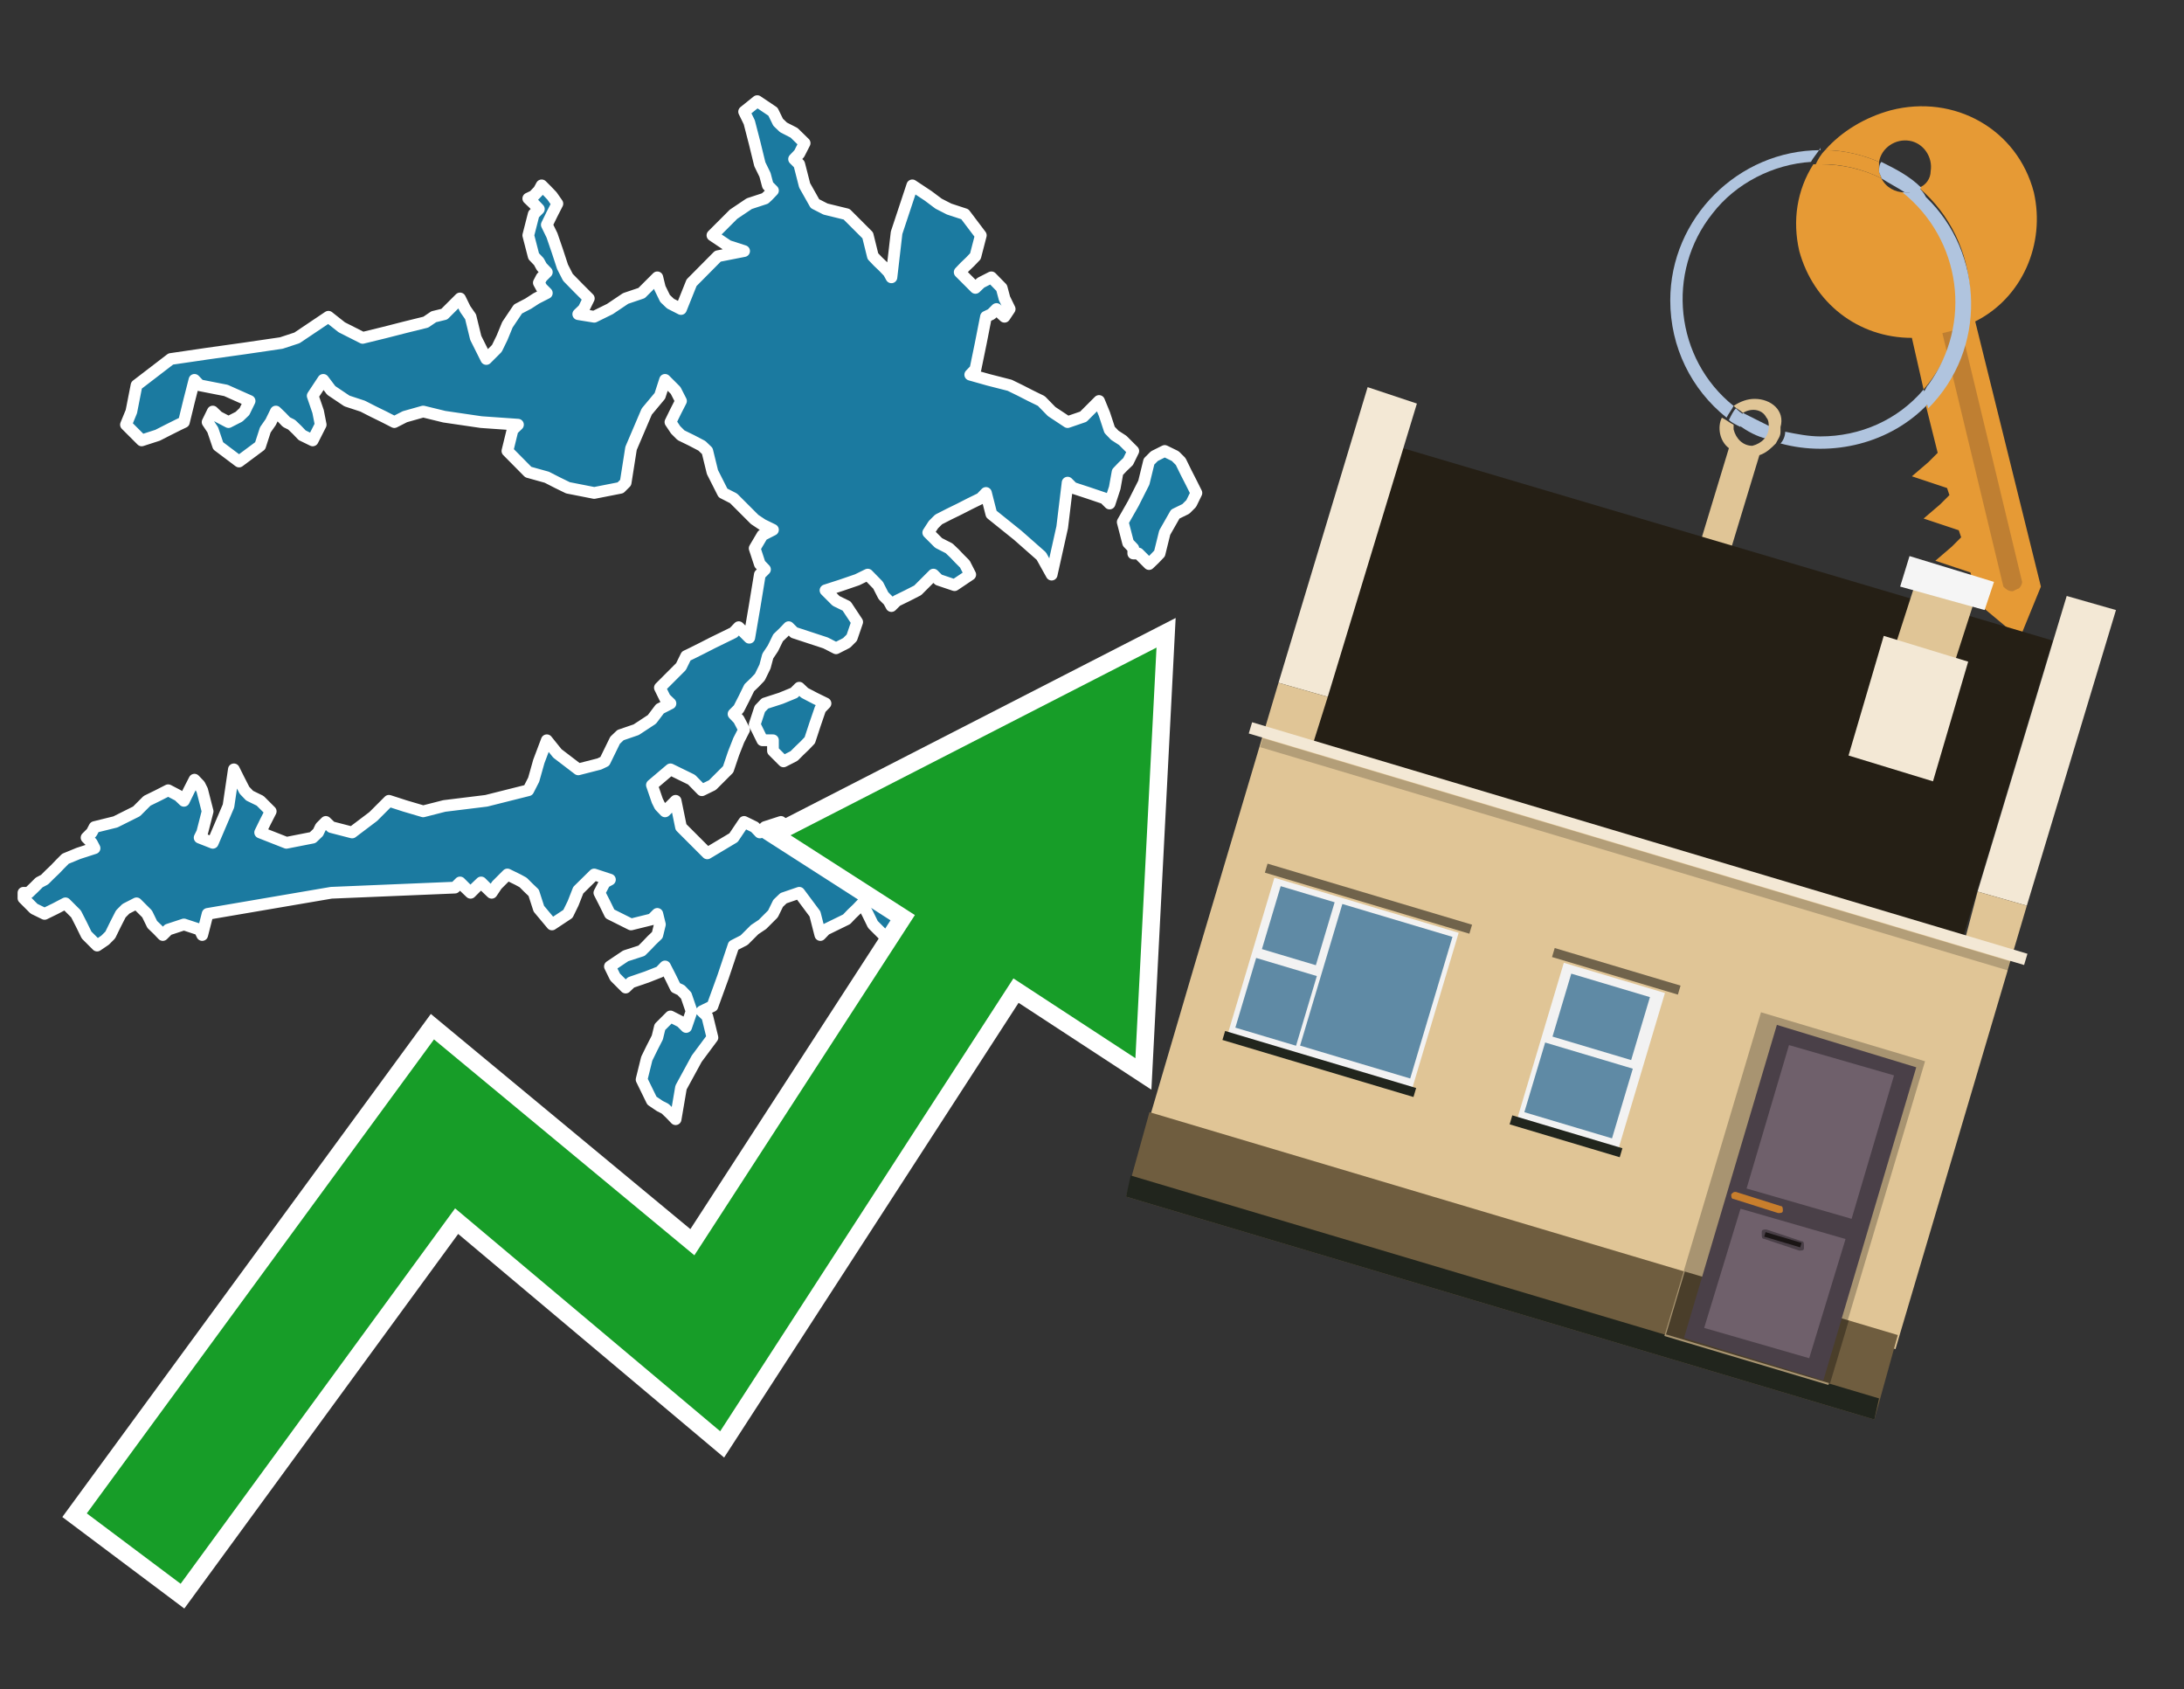
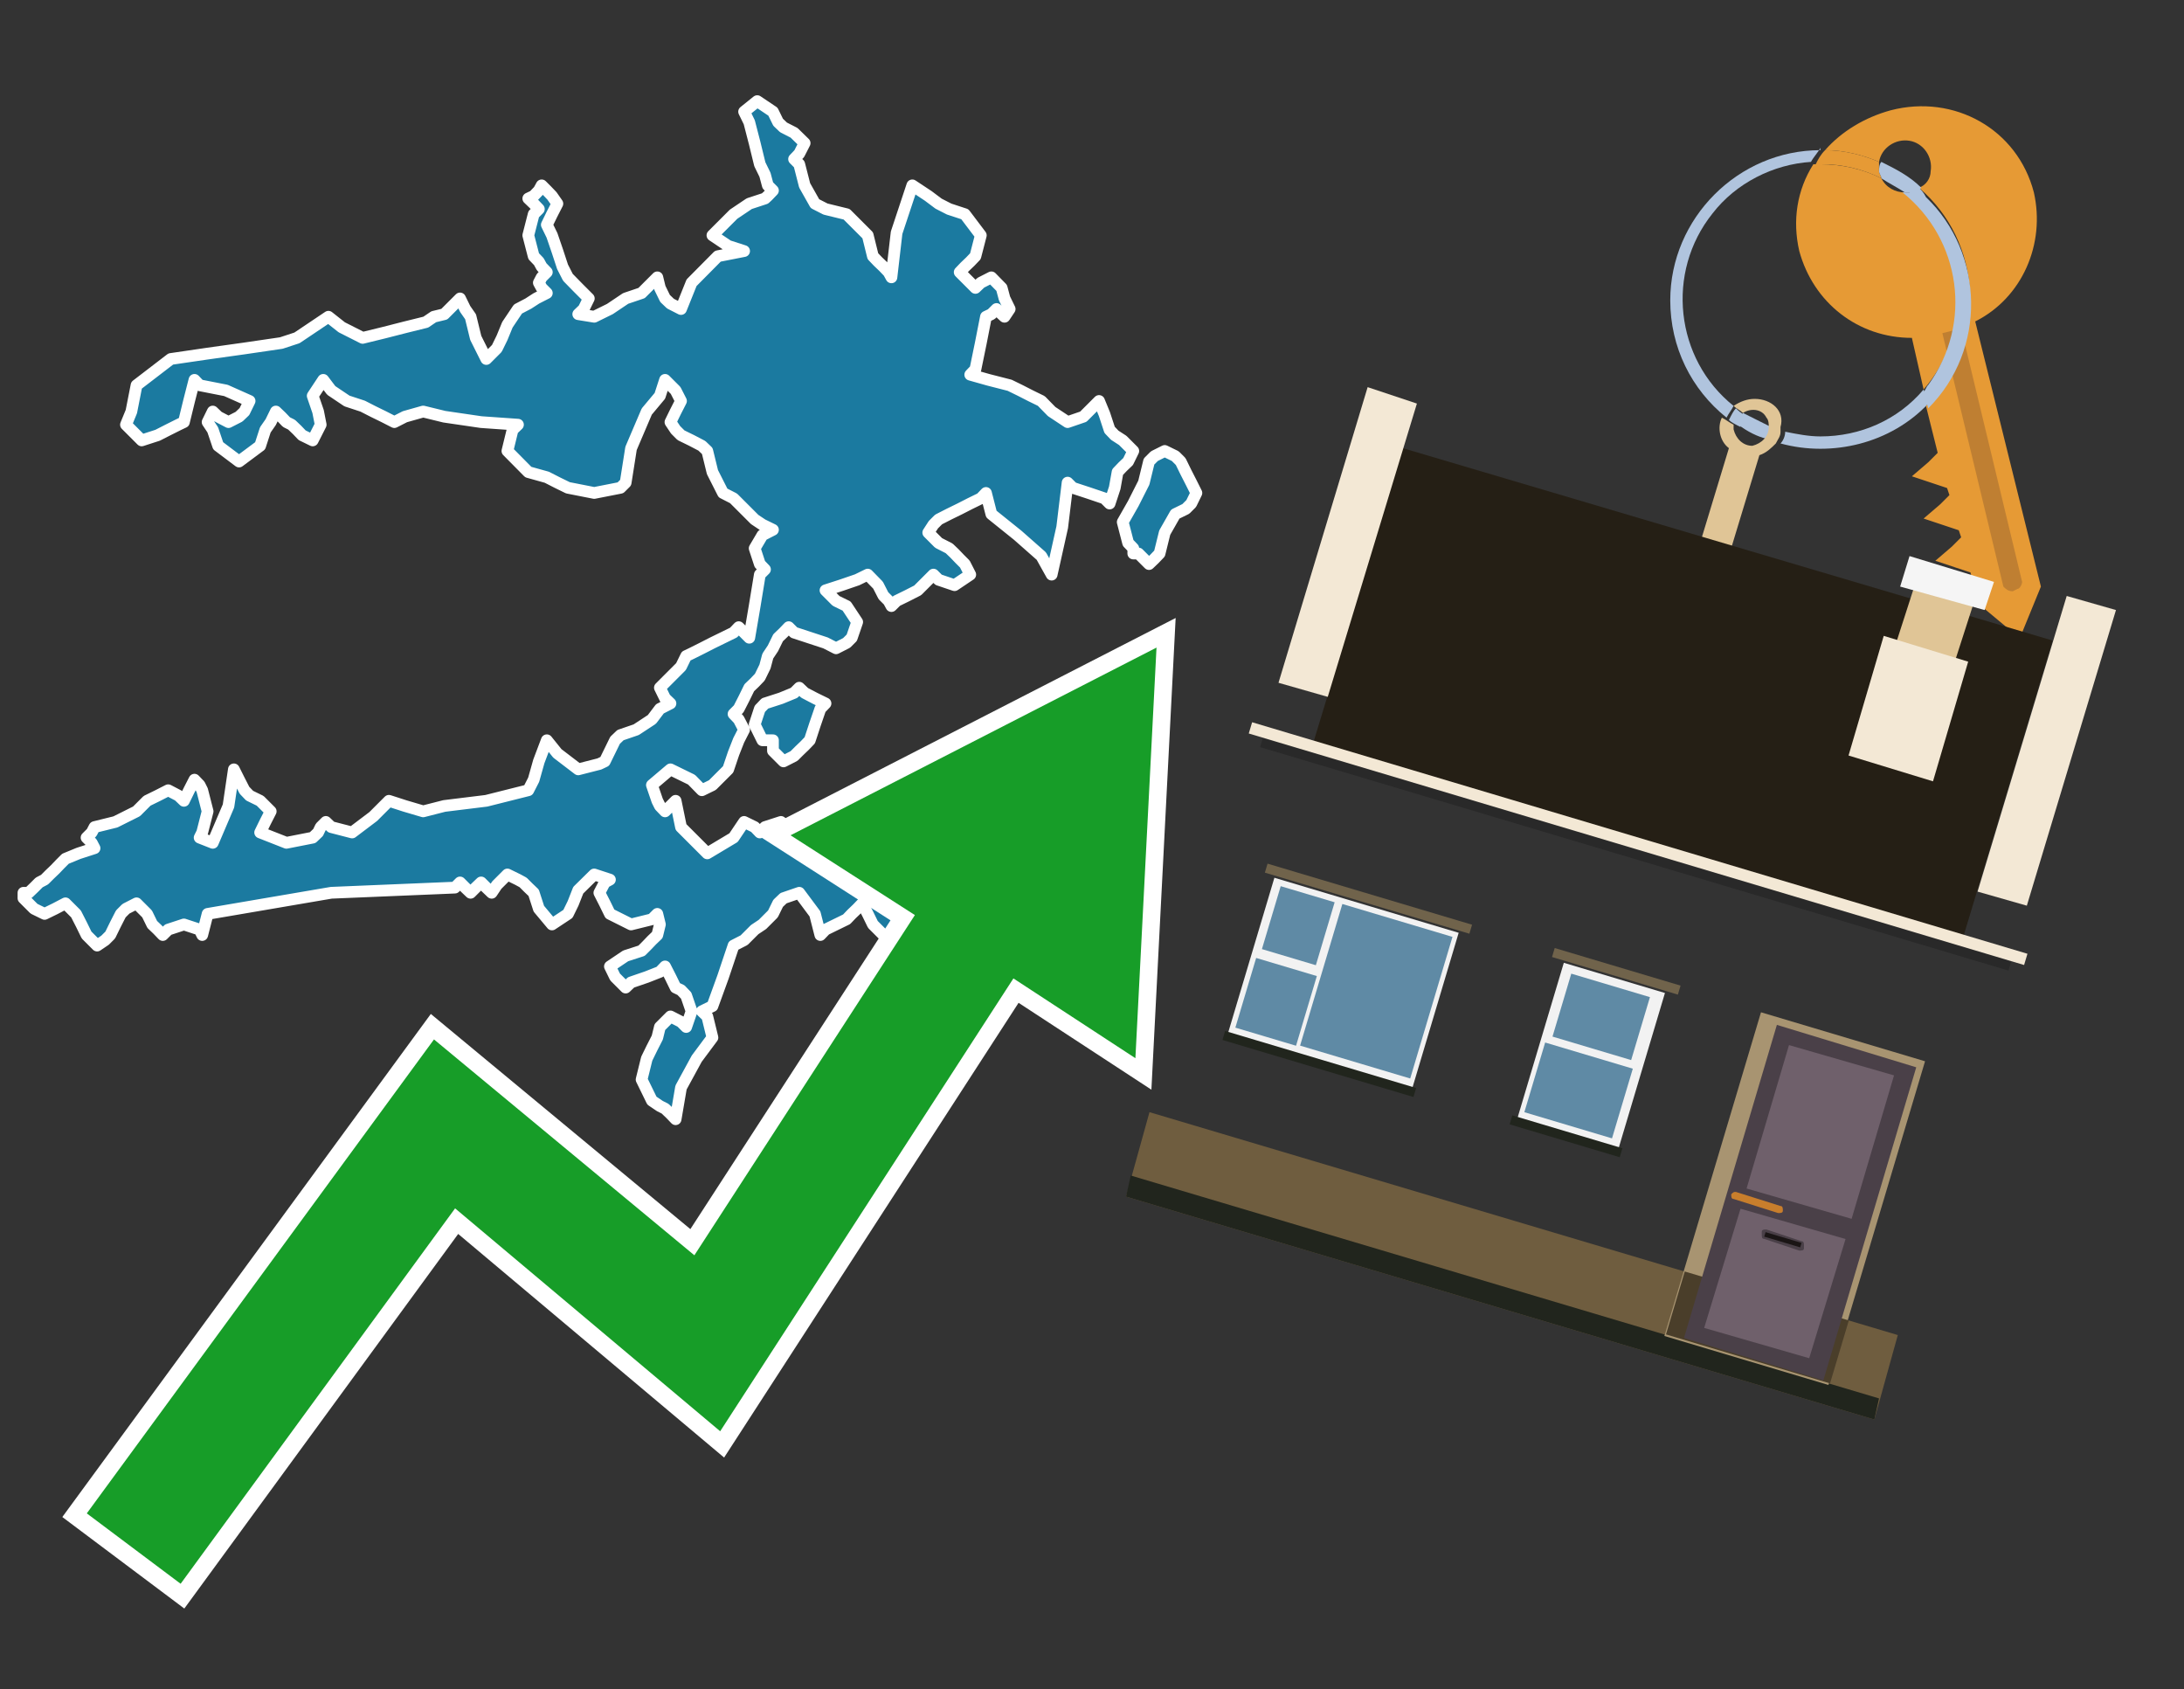
<svg xmlns="http://www.w3.org/2000/svg" version="1.1" id="Text" x="0px" y="0px" width="93.1px" height="72px" viewBox="0 0 93.1 72" style="enable-background:new 0 0 93.1 72;" xml:space="preserve">
  <rect x="0" y="0" width="93.1" height="72" fill="#333333" stroke="none" />
  <style type="text/css">
	.st0{fill:#1B7AA0;stroke:#FFFFFF;stroke-width:0.5;stroke-linejoin:round;}
	.st1{fill:none;stroke:#FFFFFF;stroke-width:1.5;stroke-miterlimit:10;}
	.st2{fill:#179D28;}
	.st3{fill:#E69A35;}
	.st4{fill:#B0C4DE;}
	.st5{fill:#E0C596;}
	.st6{fill:#BF7F32;}
	.st7{fill-rule:evenodd;clip-rule:evenodd;fill:#251F15;}
	.st8{fill-rule:evenodd;clip-rule:evenodd;fill:#F3E8D5;}
	.st9{fill-rule:evenodd;clip-rule:evenodd;fill:#E0C596;}
	.st10{fill-rule:evenodd;clip-rule:evenodd;fill:#6F5D3F;}
	.st11{fill-rule:evenodd;clip-rule:evenodd;fill:#21251D;}
	.st12{fill-rule:evenodd;clip-rule:evenodd;fill:#F5F5F5;}
	.st13{opacity:0.2;fill-rule:evenodd;clip-rule:evenodd;}
	.st14{fill-rule:evenodd;clip-rule:evenodd;fill:#A89471;}
	.st15{fill-rule:evenodd;clip-rule:evenodd;fill:#4A3E2A;}
	.st16{fill:#4A4048;}
	.st17{fill:#6F606B;}
	.st18{fill:#C87E2C;}
	.st19{fill:#1A1515;}
	.st20{fill-rule:evenodd;clip-rule:evenodd;fill:#F2F2F2;}
	.st21{fill-rule:evenodd;clip-rule:evenodd;fill:#5F8AA5;}
	.st22{fill-rule:evenodd;clip-rule:evenodd;fill:#70634B;}
</style>
  <path class="st0" d="M32.5,31.55L32.17,30.88L32.39,30.21L32.61,29.98L33.29,29.76L33.85,29.53L34.07,29.31L34.3,29.53L34.74,29.76L35.19,29.98L34.97,30.21L34.74,30.88L34.52,31.55L34.3,31.78L34.07,32.0L33.85,32.22L33.4,32.45L32.95,32.0L32.95,31.55ZM1.22,38.05L1.45,37.83L1.67,37.61L1.9,37.49L2.12,37.27L2.35,37.05L2.57,36.82L2.79,36.6L3.35,36.37L4.03,36.15L3.91,35.92L3.69,35.7L3.91,35.48L4.03,35.25L4.92,35.03L5.82,34.58L6.27,34.13L6.72,33.91L7.17,33.68L7.61,33.91L7.84,34.13L8.06,33.68L8.29,33.23L8.51,33.46L8.62,33.68L8.85,34.58L8.62,35.48L8.51,35.7L9.07,35.92L9.74,34.35L9.97,32.79L10.19,33.23L10.42,33.68L10.64,33.91L11.09,34.13L11.54,34.58L11.31,35.03L11.09,35.48L12.21,35.92L13.33,35.7L13.56,35.48L13.67,35.25L13.89,35.03L14.12,35.25L15.01,35.48L15.91,34.8L16.58,34.13L17.26,34.35L18.04,34.58L18.94,34.35L20.73,34.13L22.52,33.68L22.75,33.23L22.97,32.45L23.31,31.55L23.76,32.11L24.65,32.79L25.55,32.56L25.78,32.45L26.0,32.0L26.22,31.55L26.45,31.33L27.12,31.1L27.79,30.66L28.13,30.21L28.58,29.98L28.35,29.76L28.13,29.31L28.58,28.86L29.03,28.41L29.25,27.96L29.48,27.85L29.92,27.63L30.37,27.4L30.82,27.18L31.27,26.96L31.49,26.73L31.72,26.96L31.94,27.18L32.17,25.83L32.39,24.49L32.61,24.27L32.39,24.04L32.17,23.37L32.5,22.81L32.95,22.58L32.5,22.36L32.17,22.14L31.94,21.91L31.72,21.69L31.49,21.46L31.27,21.24L30.82,21.01L30.37,20.12L30.15,19.22L29.92,19.0L29.48,18.77L29.03,18.55L28.8,18.32L28.58,17.99L28.8,17.54L29.03,17.09L28.8,16.64L28.58,16.42L28.35,16.19L28.13,16.87L27.57,17.54L26.9,19.11L26.67,20.57L26.45,20.79L25.33,21.01L24.21,20.79L23.76,20.57L23.31,20.34L22.52,20.12L21.63,19.22L21.85,18.32L22.08,18.1L20.51,17.99L18.94,17.76L18.04,17.54L17.26,17.76L16.81,17.99L16.36,17.76L15.91,17.54L15.46,17.31L14.79,17.09L14.12,16.64L13.78,16.19L13.33,16.87L13.56,17.54L13.67,18.1L13.33,18.77L12.88,18.55L12.66,18.32L12.43,18.1L12.21,17.99L11.99,17.76L11.76,17.54L11.54,17.99L11.31,18.32L11.09,19.0L10.19,19.67L9.3,19.0L9.07,18.32L8.85,17.99L9.07,17.54L9.3,17.76L9.74,17.99L10.19,17.76L10.42,17.54L10.64,17.09L9.63,16.64L8.51,16.42L8.29,16.19L8.06,17.09L7.84,17.99L7.61,18.1L7.17,18.32L6.72,18.55L6.04,18.77L5.37,18.1L5.6,17.54L5.82,16.42L7.28,15.3L8.85,15.07L10.42,14.85L11.99,14.62L12.66,14.4L13.33,13.95L14.0,13.5L14.57,13.95L15.46,14.4L16.36,14.18L17.26,13.95L18.15,13.73L18.49,13.5L18.94,13.39L19.16,13.17L19.39,12.94L19.61,12.72L19.83,13.17L20.06,13.5L20.28,14.4L20.73,15.3L21.18,14.85L21.4,14.4L21.63,13.84L22.08,13.17L22.52,12.94L22.86,12.72L23.31,12.49L23.09,12.27L22.97,12.05L23.09,11.82L23.31,11.6L23.09,11.37L22.97,11.15L22.75,10.92L22.52,10.03L22.75,9.13L22.97,8.91L22.75,8.68L22.52,8.46L22.75,8.35L22.97,8.12L23.09,7.9L23.31,8.12L23.53,8.35L23.76,8.68L23.53,9.13L23.31,9.58L23.53,10.03L23.76,10.7L23.98,11.37L24.21,11.82L24.65,12.27L25.1,12.72L24.88,13.17L24.65,13.39L25.33,13.5L26.0,13.17L26.67,12.72L27.35,12.49L27.57,12.27L27.79,12.05L28.02,11.82L28.13,12.27L28.35,12.72L28.58,12.94L29.03,13.17L29.48,12.05L30.6,10.92L31.72,10.7L31.04,10.48L30.37,10.03L30.82,9.58L31.27,9.13L31.94,8.68L32.61,8.46L32.73,8.35L32.95,8.12L32.73,7.9L32.61,7.45L32.39,7.0L32.17,6.1L31.94,5.21L31.72,4.76L32.28,4.31L32.95,4.76L33.17,5.21L33.4,5.43L33.85,5.66L34.3,6.1L34.07,6.55L33.85,6.78L34.07,7.0L34.3,7.9L34.74,8.68L35.19,8.91L36.09,9.13L36.99,10.03L37.21,10.92L37.43,11.15L37.66,11.37L37.88,11.6L38.0,11.82L38.22,9.92L38.89,7.9L39.57,8.35L40.01,8.68L40.46,8.91L41.13,9.13L41.81,10.03L41.58,10.92L41.36,11.15L41.13,11.37L40.91,11.6L41.13,11.82L41.36,12.05L41.58,12.27L41.81,12.05L42.26,11.82L42.7,12.27L42.82,12.72L43.04,13.17L42.82,13.5L42.7,13.39L42.48,13.17L42.26,13.39L42.03,13.5L41.81,14.62L41.58,15.74L41.36,15.97L42.14,16.19L43.04,16.42L43.49,16.64L43.94,16.87L44.39,17.09L44.83,17.54L45.51,17.99L46.18,17.76L46.4,17.54L46.63,17.31L46.85,17.09L47.08,17.65L47.3,18.32L47.52,18.55L47.86,18.77L48.31,19.22L48.09,19.67L47.86,19.89L47.64,20.12L47.52,20.79L47.3,21.46L47.08,21.24L46.4,21.01L45.73,20.79L45.51,20.57L45.28,22.47L44.83,24.49L44.39,23.7L43.38,22.81L42.26,21.91L42.03,21.01L41.81,21.24L41.36,21.46L40.91,21.69L40.46,21.91L40.01,22.14L39.79,22.36L39.57,22.7L40.01,23.14L40.46,23.37L40.69,23.59L40.91,23.82L41.13,24.04L41.36,24.49L40.69,24.94L40.01,24.71L39.79,24.49L39.57,24.71L39.34,24.94L39.12,25.16L38.67,25.39L38.22,25.61L38.0,25.83L37.88,25.61L37.66,25.39L37.43,24.94L36.99,24.49L36.54,24.71L35.87,24.94L35.19,25.16L35.42,25.39L35.64,25.61L36.09,25.83L36.54,26.51L36.31,27.18L36.09,27.4L35.64,27.63L35.19,27.4L34.52,27.18L33.85,26.96L33.62,26.73L33.4,26.96L33.17,27.18L32.95,27.63L32.73,27.96L32.61,28.41L32.39,28.86L32.17,29.09L31.94,29.31L31.72,29.76L31.49,30.21L31.27,30.43L31.49,30.66L31.72,31.1L31.49,31.55L31.27,32.11L31.04,32.79L30.82,33.01L30.6,33.23L30.37,33.46L29.92,33.68L29.48,33.23L28.58,32.79L27.79,33.46L28.02,34.13L28.13,34.35L28.35,34.58L28.58,34.35L28.8,34.13L29.03,35.25L30.15,36.37L31.27,35.7L31.72,35.03L32.17,35.25L32.39,35.48L32.61,35.25L33.29,35.03L33.85,35.48L34.97,35.92L36.09,35.7L36.99,35.48L37.88,36.37L38.0,37.27L38.22,37.49L38.44,37.61L38.67,38.05L38.89,38.5L39.12,38.73L39.34,38.95L39.57,39.18L40.01,39.4L40.46,39.85L41.58,40.3L42.7,40.97L42.26,41.64L41.81,41.98L41.36,42.43L40.91,42.2L40.69,42.09L40.46,41.64L40.01,41.19L39.57,40.97L39.12,40.74L38.67,40.52L38.33,40.3L37.88,40.07L37.66,39.85L37.43,39.62L37.21,39.4L36.99,38.95L36.76,38.5L36.54,38.73L36.31,38.95L36.09,39.18L35.64,39.4L35.19,39.62L34.97,39.85L34.74,38.95L34.07,38.05L33.4,38.28L33.17,38.5L32.95,38.95L32.5,39.4L32.17,39.62L31.94,39.85L31.72,40.07L31.27,40.3L30.82,41.64L30.37,42.88L29.92,43.1L30.15,43.32L30.37,44.22L29.7,45.12L29.03,46.35L28.8,47.7L28.58,47.47L28.35,47.25L28.13,47.14L27.79,46.91L27.35,46.01L27.57,45.12L27.79,44.67L28.02,44.22L28.13,43.77L28.58,43.32L29.03,43.55L29.25,43.77L29.48,43.1L29.25,42.43L29.03,42.2L28.8,42.09L28.58,41.64L28.35,41.19L28.13,41.42L27.57,41.64L26.9,41.87L26.67,42.09L26.45,41.87L26.22,41.64L26.0,41.19L26.67,40.74L27.35,40.52L27.57,40.3L27.79,40.07L28.02,39.85L28.13,39.4L28.02,38.95L27.79,39.18L26.9,39.4L26.0,38.95L25.78,38.5L25.55,38.05L25.78,37.61L26.0,37.49L25.33,37.27L24.65,37.94L24.43,38.5L24.21,38.95L23.53,39.4L22.97,38.73L22.75,38.05L22.52,37.83L22.3,37.61L22.08,37.49L21.63,37.27L21.18,37.72L20.96,38.05L20.73,37.83L20.51,37.61L20.28,37.83L20.06,38.05L19.83,37.83L19.61,37.61L19.39,37.83L14.12,38.05L8.85,38.95L8.62,39.85L8.51,39.62L7.84,39.4L7.17,39.62L6.94,39.85L6.72,39.62L6.49,39.4L6.27,38.95L5.82,38.5L5.37,38.73L5.15,38.95L4.92,39.4L4.7,39.85L4.48,40.07L4.14,40.3L3.69,39.85L3.47,39.4L3.24,38.95L2.79,38.5L2.35,38.73L1.9,38.95L1.45,38.73L1.22,38.5L1.0,38.28L1.0,38.05ZM48.31,23.37L48.09,23.14L47.86,22.25L48.31,21.46L48.76,20.57L48.98,19.67L49.21,19.44L49.65,19.22L50.1,19.44L50.33,19.67L50.55,20.12L50.78,20.57L51.0,21.01L50.78,21.46L50.55,21.69L50.1,21.91L49.65,22.7L49.43,23.59L49.21,23.82L48.98,24.04L48.76,23.82L48.53,23.59L48.31,23.59Z" />
  <polygon class="st1" points="49.3,27.6 33.7,35.6 39,39 29.6,53.5 18.5,44.3 3.7,64.5 7.7,67.5 19.4,51.5 30.7,61 43.2,41.7   48.4,45.1 " />
  <polygon class="st2" points="49.3,27.6 33.7,35.6 39,39 29.6,53.5 18.5,44.3 3.7,64.5 7.7,67.5 19.4,51.5 30.7,61 43.2,41.7   48.4,45.1 " />
  <path class="st3" d="M80.2,7.6c0-0.1-0.1-0.2-0.1-0.3c0-0.1,0-0.3,0-0.4c-0.7-0.3-1.5-0.5-2.3-0.5c-0.2,0.2-0.3,0.4-0.4,0.6  c0.1,0,0.2,0,0.3,0C78.5,7,79.4,7.2,80.2,7.6z" />
  <path class="st4" d="M77.6,6.4c-3.5,0-6.4,2.9-6.4,6.4c0,2,0.9,3.8,2.4,5c0.1-0.2,0.2-0.3,0.3-0.5c-2.5-2-2.9-5.7-0.9-8.2  c1-1.3,2.6-2.1,4.2-2.2c0.1-0.2,0.3-0.4,0.4-0.6V6.4z" />
  <path class="st3" d="M84.2,13.7c2-1,3-3.3,2.5-5.5C86,5.5,83.3,4,80.6,4.7c-1.1,0.3-2.1,0.9-2.8,1.7c0.8,0,1.6,0.2,2.3,0.5  c0.1-0.6,0.7-1,1.3-0.9c0.6,0.1,1,0.7,0.9,1.3c0,0.3-0.2,0.6-0.5,0.7c2.7,2.3,2.9,6.4,0.6,9c-0.1,0.1-0.2,0.2-0.3,0.3l0.5,2  l-0.4,0.4l-0.7,0.6l0.9,0.3l0.6,0.2l0.1,0.3l-0.4,0.4L82,22.1l0.9,0.3l0.6,0.2l0.1,0.3l-0.4,0.4l-0.7,0.6l0.9,0.3l0.6,0.2l0.3,1.3  l1.8,1.5L87,25L84.2,13.7z" />
  <path class="st3" d="M81.2,8.2c-0.4,0-0.8-0.2-1-0.6C79.4,7.2,78.5,7,77.6,7c-0.1,0-0.2,0-0.3,0c-0.7,1.1-0.9,2.4-0.6,3.7  c0.6,2.2,2.5,3.7,4.8,3.7l0.5,2.2c2.1-2.4,1.9-6.1-0.6-8.2C81.3,8.3,81.2,8.3,81.2,8.2z" />
  <path class="st4" d="M74.1,18.1c0.4,0.3,0.8,0.5,1.2,0.6c0.1-0.1,0.2-0.3,0.2-0.5l0,0c-0.4-0.2-0.8-0.4-1.2-0.6  C74.2,17.8,74.1,17.9,74.1,18.1z" />
  <path class="st4" d="M74.4,17.7c-0.2-0.1-0.3-0.2-0.4-0.3c-0.1,0.1-0.2,0.3-0.3,0.5c0.1,0.1,0.3,0.2,0.5,0.3  C74.1,17.9,74.2,17.8,74.4,17.7z" />
  <path class="st5" d="M74.8,17c-0.3,0-0.6,0.1-0.9,0.3c0.1,0.1,0.3,0.2,0.4,0.3c0.3-0.2,0.8-0.2,1,0.2c0.1,0.1,0.1,0.3,0.1,0.4l0,0  c0,0.4-0.3,0.7-0.7,0.8c-0.4,0-0.7-0.3-0.8-0.7c0,0,0,0,0-0.1v-0.1c-0.2-0.1-0.3-0.2-0.5-0.3c-0.2,0.4-0.1,1,0.3,1.3l-1.7,5.6  l1.3,0.3l1.7-5.6c0.3-0.1,0.5-0.3,0.7-0.5c0.1-0.2,0.2-0.3,0.2-0.5c0-0.1,0-0.1,0-0.2C76.1,17.5,75.5,17,74.8,17z" />
  <path class="st6" d="M86,25.1l-0.2,0.1c-0.2,0-0.3-0.1-0.4-0.2l0,0l-2.6-10.8l0.8-0.2l2.6,10.8C86.2,24.9,86.1,25.1,86,25.1L86,25.1  z" />
  <path class="st4" d="M80.1,7.3c0,0.1,0.1,0.2,0.1,0.3c0.3,0.2,0.7,0.4,1,0.6c0.1,0,0.2,0,0.3,0c0.1,0,0.3-0.1,0.4-0.2  c-0.5-0.5-1.1-0.8-1.7-1.1C80.1,7,80.1,7.2,80.1,7.3z" />
  <path class="st4" d="M77.6,18.6c-0.5,0-1-0.1-1.5-0.2c0,0.2-0.1,0.4-0.2,0.5c2.2,0.6,4.7,0,6.3-1.7L82,16.6  C80.9,17.9,79.3,18.6,77.6,18.6z" />
  <path class="st4" d="M81.8,8c-0.1,0.1-0.2,0.1-0.4,0.2c-0.1,0-0.2,0-0.3,0c2.5,2,3,5.6,1.1,8.2c-0.1,0.1-0.1,0.2-0.2,0.3l0.2,0.7  c2.5-2.5,2.4-6.6-0.1-9C82,8.2,81.9,8.1,81.8,8L81.8,8z" />
  <g>
    <polygon class="st7" points="56,31.6 83.7,39.9 87.5,27.3 59.8,19.1 56,31.6  " />
    <polygon class="st8" points="54.5,29.1 56.6,29.7 60.4,17.2 58.3,16.5 54.5,29.1  " />
    <polygon class="st8" points="84.3,38 86.4,38.6 90.2,26 88.1,25.4 84.3,38  " />
-     <polygon class="st9" points="50.9,41.2 54.5,29.1 56.6,29.7 56,31.6 83.8,39.9 84.3,38 86.4,38.6 80.8,57.5 48.9,48  " />
    <polygon class="st10" points="48,51 49,47.4 80.9,56.9 79.9,60.5 48,51  " />
    <polygon class="st11" points="48,51 48.2,50.1 80.1,59.6 79.9,60.5 48,51  " />
    <polygon class="st9" points="81.7,24.7 84.2,25.5 83.2,28.6 80.7,27.8 81.7,24.7  " />
    <polygon class="st12" points="81.4,23.7 85,24.8 84.6,26 81,25 81.4,23.7  " />
    <rect x="52.6" y="35.7" transform="matrix(0.958 0.286 -0.286 0.958 13.195 -18.462)" class="st8" width="34.5" height="0.5" />
    <rect x="53.1" y="36.2" transform="matrix(0.958 0.286 -0.286 0.958 13.313 -18.407)" class="st13" width="33.3" height="0.4" />
    <polygon class="st8" points="80.3,27.1 83.9,28.2 82.4,33.3 78.8,32.2 80.3,27.1  " />
    <g>
      <rect x="72.9" y="43.9" transform="matrix(0.958 0.286 -0.286 0.958 17.785 -19.762)" class="st14" width="7.3" height="14.4" />
      <rect x="71.3" y="55.2" transform="matrix(-0.958 -0.286 0.286 -0.958 130.529 132.234)" class="st15" width="7.3" height="2.8" />
      <g transform="matrix( 0.861, 0, 0, 0.861, 2148,666.7) ">
        <g>
          <g>
            <g id="Symbol_9_0_Layer2_0_MEMBER_8_MEMBER_12_MEMBER_0_FILL_00000097491190188040136840000014376040160611889597_">
              <path class="st16" d="M-2406.8-723.6l6.9,2.1l-4.6,15.5l-6.9-2.1L-2406.8-723.6z" />
            </g>
          </g>
        </g>
      </g>
      <g transform="matrix( 0.861, 0, 0, 0.861, 2148,666.7) ">
        <g>
          <g id="Symbol_9_0_Layer2_0_MEMBER_8_MEMBER_12_MEMBER_1_MEMBER_1_FILL_00000124140045322707001810000012596004915156577935_">
-             <path class="st17" d="M-2401-721.1l-2.1,7.1l-5.2-1.5l2.1-7.1L-2401-721.1z" />
+             <path class="st17" d="M-2401-721.1l-2.1,7.1l-5.2-1.5l2.1-7.1L-2401-721.1" />
          </g>
        </g>
      </g>
      <g transform="matrix( 0.861, 0, 0, 0.861, 2148,666.7) ">
        <g>
          <g id="Symbol_9_0_Layer2_0_MEMBER_8_MEMBER_12_MEMBER_1_MEMBER_1_FILL_00000077308184254526264570000017427628202036659628_">
            <path class="st17" d="M-2403.4-713l-1.8,5.9l-5.2-1.5l1.8-5.9L-2403.4-713z" />
          </g>
        </g>
      </g>
      <path class="st18" d="M74,50.8l1.9,0.6c0.1,0,0.1,0.1,0.1,0.2l0,0c0,0.1-0.1,0.1-0.2,0.1l-1.9-0.6c-0.1,0-0.1-0.1-0.1-0.2h0    C73.9,50.8,73.9,50.8,74,50.8z" />
      <path class="st16" d="M75.2,52.8l1.5,0.5c0.1,0,0.2,0,0.2-0.1l0-0.1c0-0.1,0-0.2-0.1-0.2l-1.5-0.5c-0.1,0-0.2,0-0.2,0.1l0,0.1    C75.1,52.7,75.1,52.8,75.2,52.8z" />
      <rect x="75.3" y="52.7" transform="matrix(-0.958 -0.286 0.286 -0.958 133.804 125.185)" class="st19" width="1.6" height="0.2" />
    </g>
    <g>
      <rect x="53.2" y="38.3" transform="matrix(-0.958 -0.286 0.286 -0.958 100.219 98.272)" class="st20" width="8.2" height="6.9" />
      <g>
        <rect x="55.5" y="39.8" transform="matrix(0.286 -0.958 0.958 0.286 1.419 86.35)" class="st21" width="6.3" height="4.9" />
        <rect x="54" y="38.3" transform="matrix(0.286 -0.958 0.958 0.286 1.658 81.229)" class="st21" width="2.8" height="2.4" />
        <rect x="52.8" y="41.3" transform="matrix(0.286 -0.958 0.958 0.286 -2.005 82.568)" class="st21" width="3.1" height="2.7" />
      </g>
      <rect x="53.8" y="38.1" transform="matrix(-0.958 -0.286 0.286 -0.958 103.281 91.681)" class="st22" width="9.1" height="0.4" />
      <rect x="52" y="45.1" transform="matrix(-0.958 -0.286 0.286 -0.958 97.171 104.832)" class="st11" width="8.5" height="0.4" />
    </g>
    <g>
      <rect x="65.6" y="41.5" transform="matrix(-0.958 -0.286 0.286 -0.958 119.976 107.45)" class="st20" width="4.5" height="6.9" />
      <g>
        <rect x="66.9" y="41.6" transform="matrix(0.286 -0.958 0.958 0.286 7.194 96.372)" class="st21" width="2.8" height="3.5" />
        <rect x="65.8" y="44.5" transform="matrix(0.286 -0.958 0.958 0.286 3.531 97.711)" class="st21" width="3.1" height="3.9" />
      </g>
      <rect x="66.1" y="41.3" transform="matrix(-0.958 -0.286 0.286 -0.958 123.037 100.86)" class="st22" width="5.6" height="0.4" />
      <rect x="64.4" y="48.3" transform="matrix(-0.958 -0.286 0.286 -0.958 116.928 114.011)" class="st11" width="4.9" height="0.4" />
    </g>
  </g>
</svg>